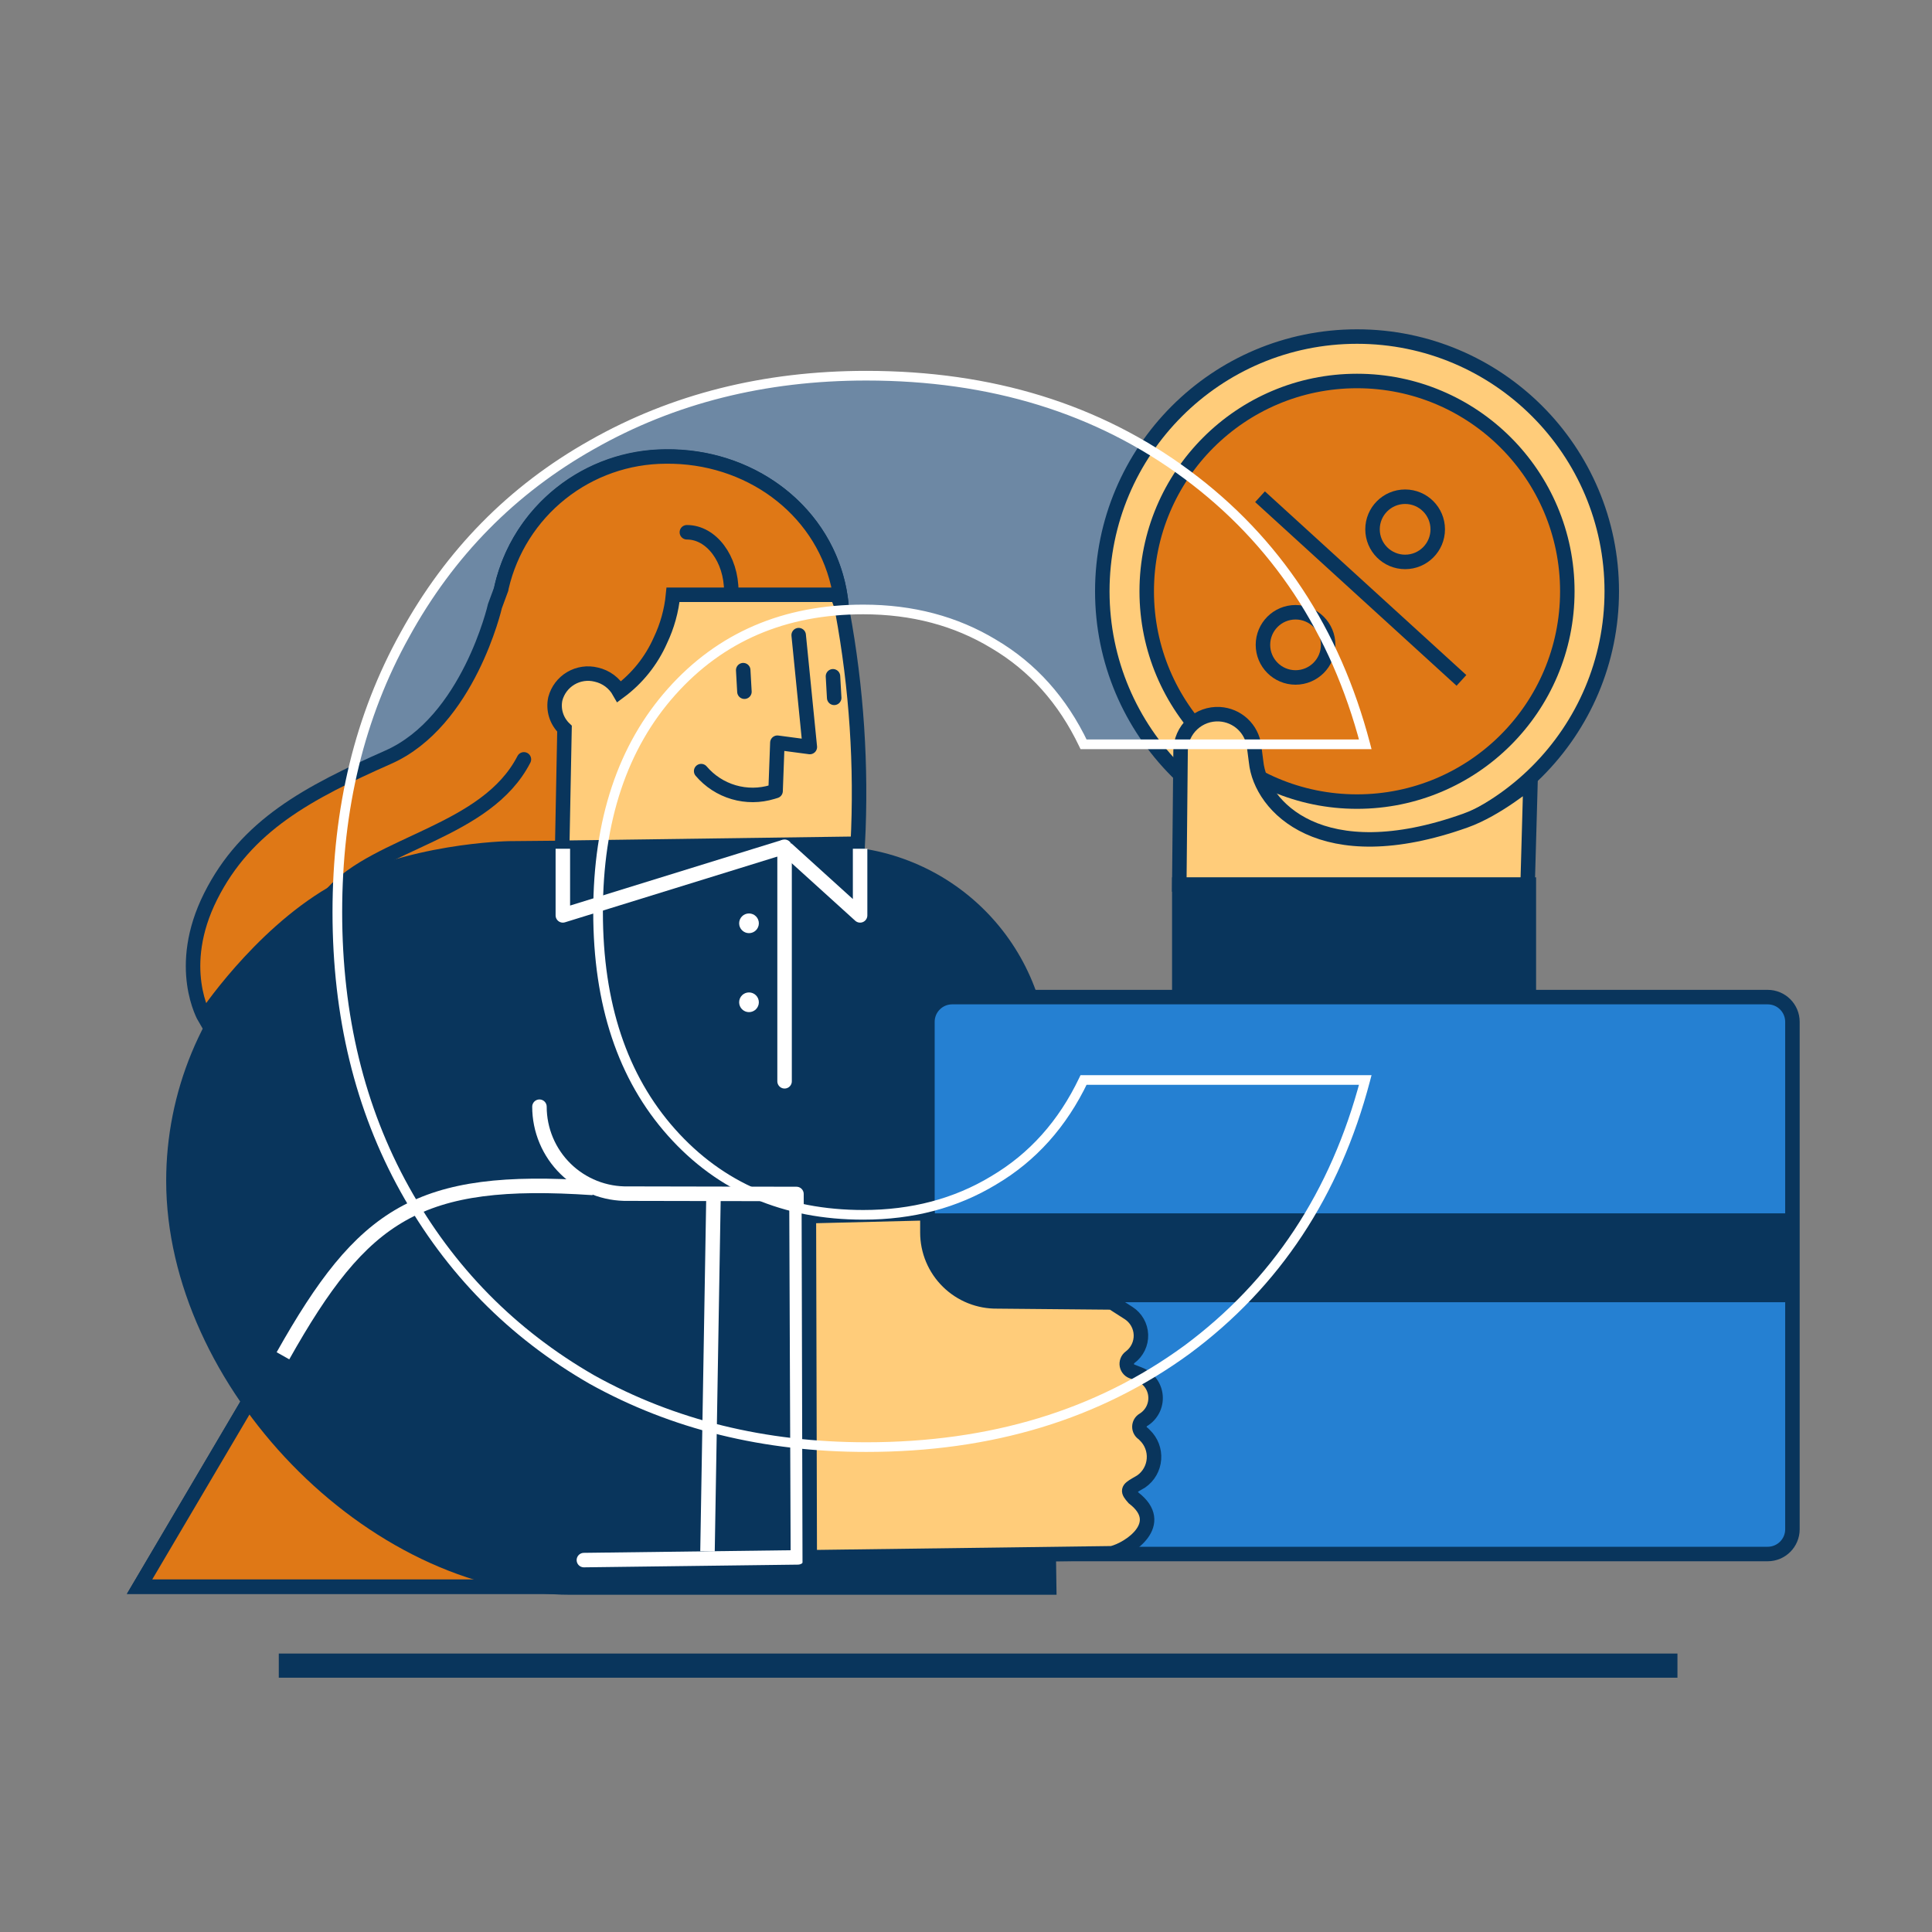
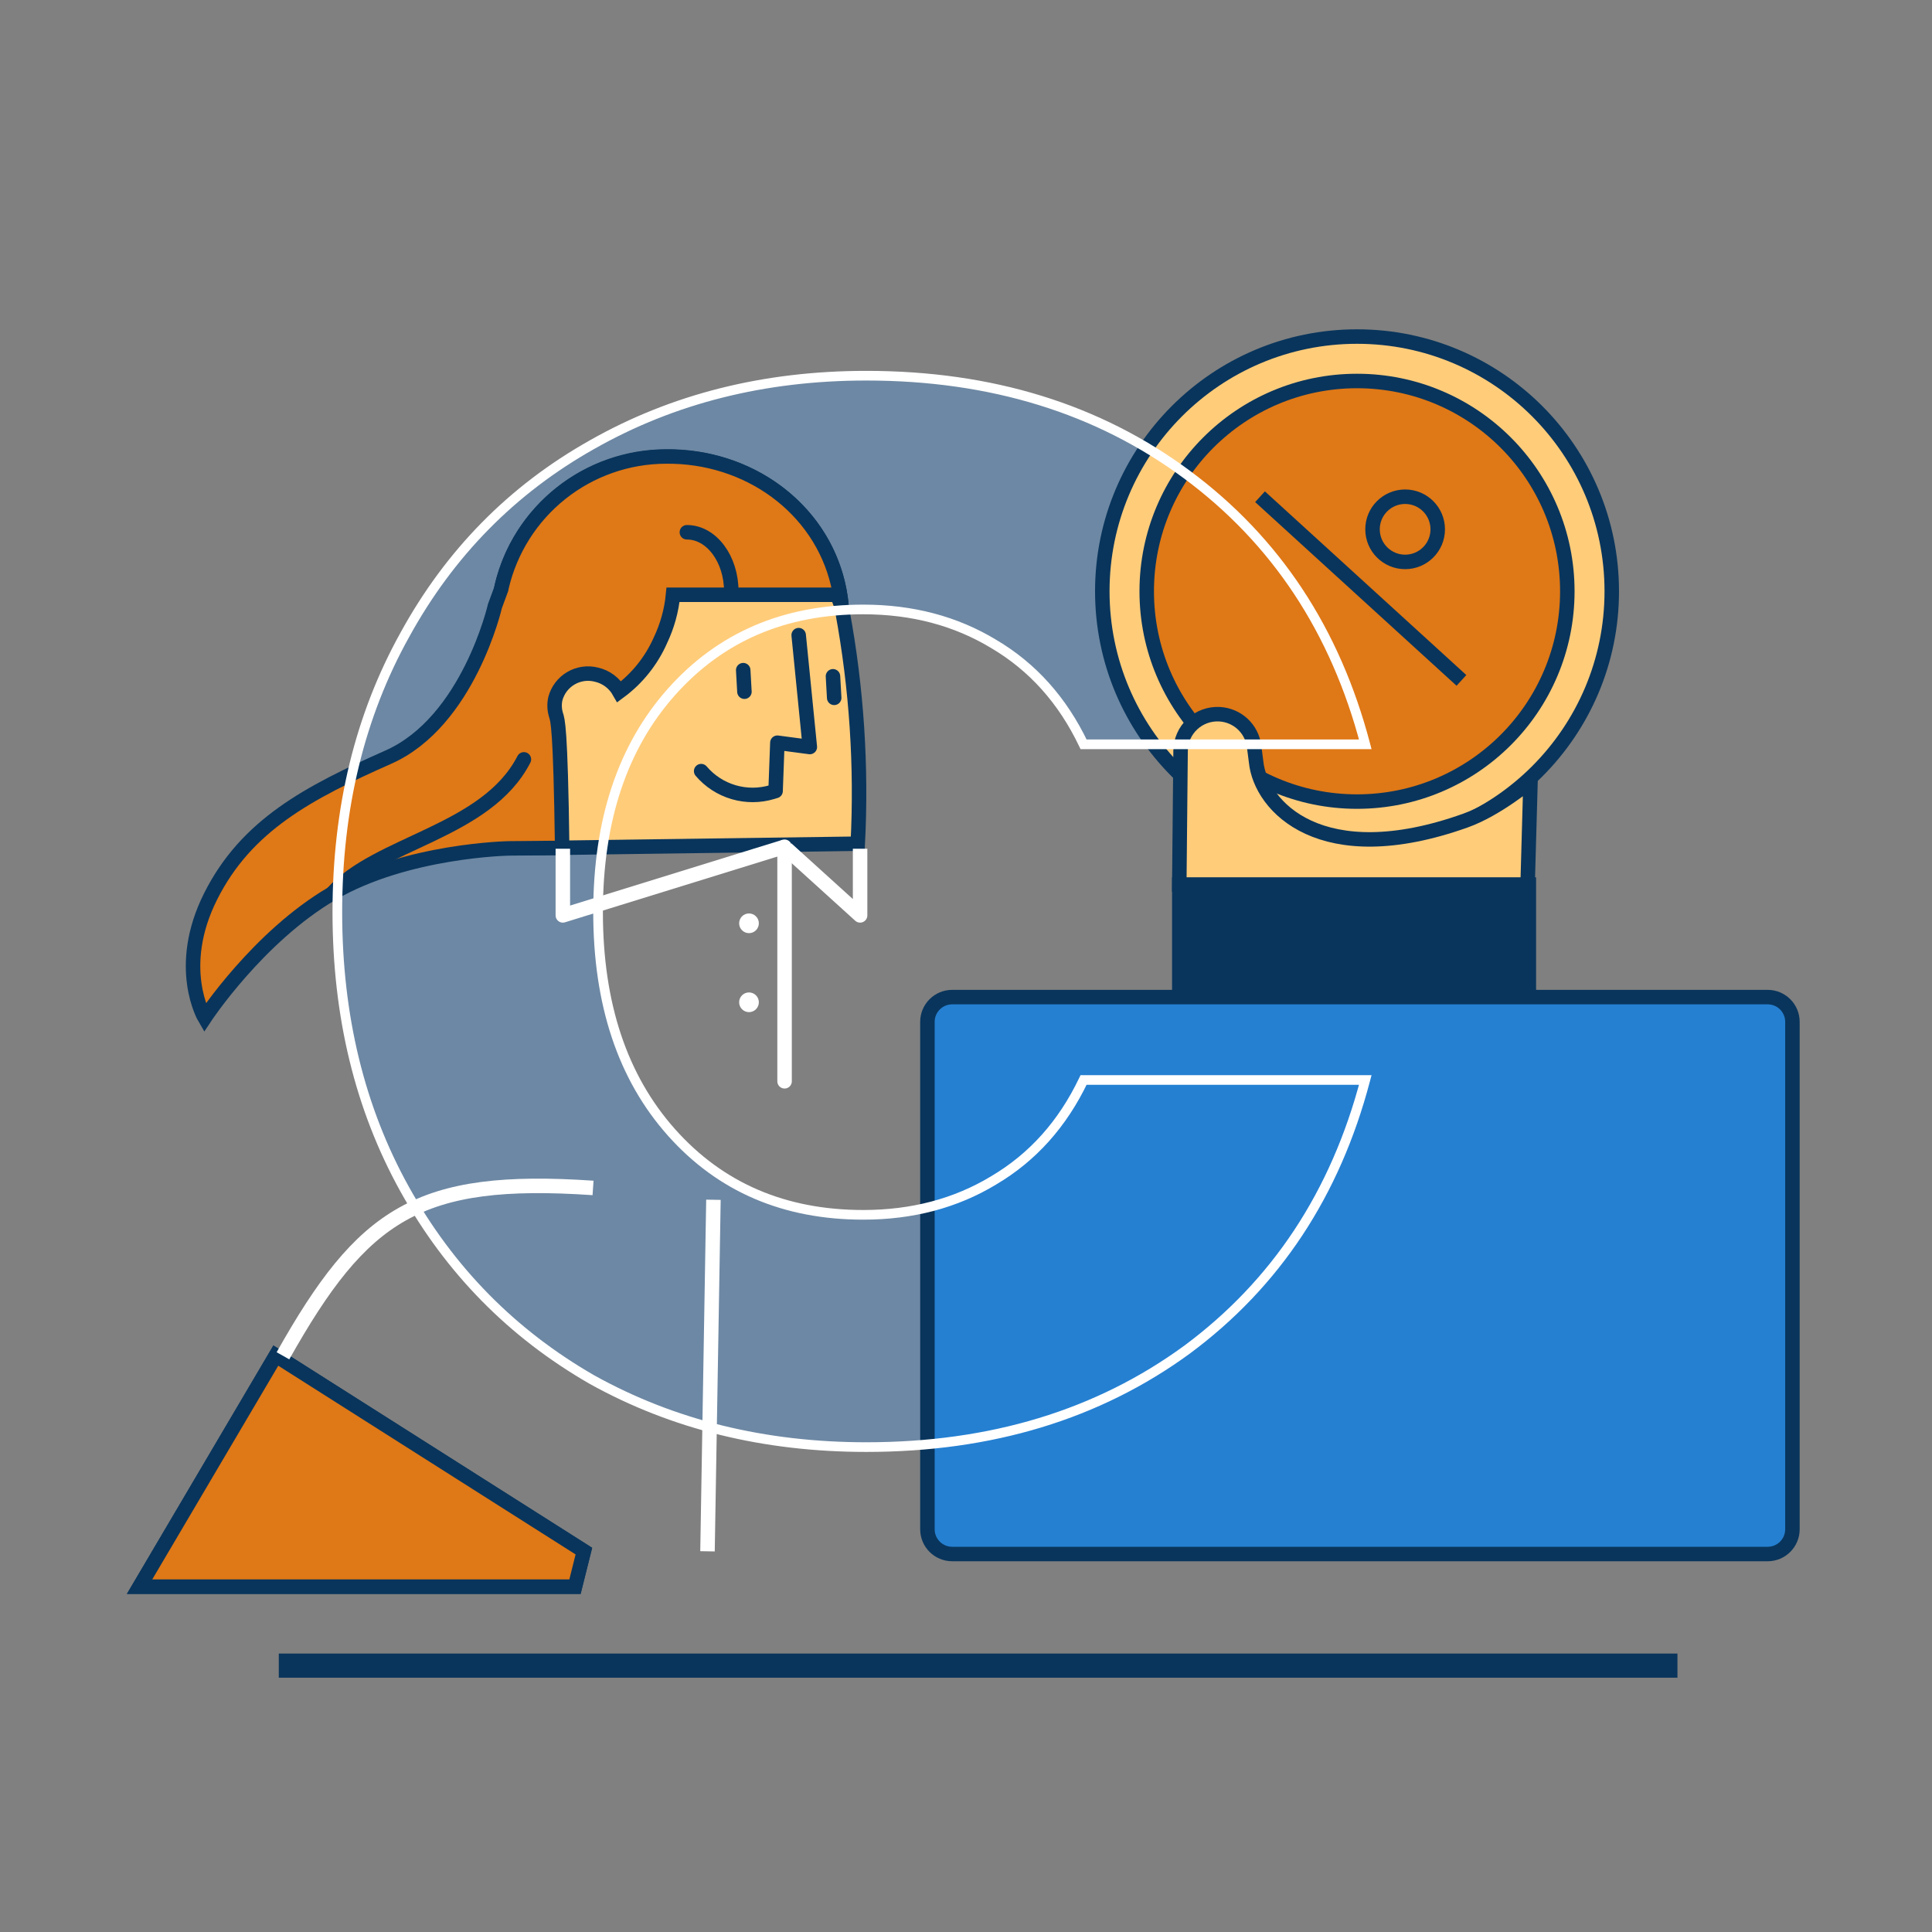
<svg xmlns="http://www.w3.org/2000/svg" width="150" height="150" viewBox="0 0 150 150" fill="none">
  <rect x="0" y="0" width="150" height="150" fill="#808080" stroke="none" />
  <g clip-path="url(#clip0_26429_19614)">
    <g opacity="0.35">
      <path d="M26.195 70.818C26.195 62.752 27.94 55.578 31.43 49.295C34.92 42.935 39.768 38.011 45.972 34.52C52.255 30.953 59.352 29.169 67.263 29.169C76.958 29.169 85.257 31.728 92.159 36.847C99.062 41.966 103.677 48.946 106.004 57.788H84.132C82.503 54.376 80.177 51.777 77.152 49.993C74.204 48.21 70.831 47.318 67.03 47.318C60.903 47.318 55.939 49.451 52.139 53.716C48.338 57.982 46.438 63.683 46.438 70.818C46.438 77.954 48.338 83.654 52.139 87.92C55.939 92.186 60.903 94.319 67.03 94.319C70.831 94.319 74.204 93.427 77.152 91.643C80.177 89.859 82.503 87.261 84.132 83.848H106.004C103.677 92.69 99.062 99.671 92.159 104.79C85.257 109.831 76.958 112.352 67.263 112.352C59.352 112.352 52.255 110.607 45.972 107.116C39.768 103.549 34.92 98.624 31.43 92.341C27.94 86.059 26.195 78.885 26.195 70.818Z" fill="#4A98E9" />
    </g>
    <path d="M10.836 123.188H44.642L45.332 120.428L21.415 105.248L10.836 123.188Z" fill="white" stroke="#09355C" stroke-width="1.125" stroke-miterlimit="10" />
    <path d="M10.836 123.188H44.642L45.332 120.428L21.415 105.248L10.836 123.188Z" fill="#DF7816" stroke="#09355C" stroke-width="1.125" stroke-miterlimit="10" />
    <path d="M66.597 65.505C66.905 59.472 66.506 53.423 65.408 47.483L65.341 47.085C64.722 40.219 58.696 35.355 51.672 35.46C43.846 35.557 37.857 42.21 38.719 49.841C39.616 57.742 40.557 65.966 40.594 65.861L66.597 65.505Z" fill="#FFCC7A" stroke="#09355C" stroke-width="1.125" stroke-miterlimit="10" />
    <path d="M62.009 49.312L62.875 57.998L60.355 57.664L60.216 61.414L59.969 61.489C58.989 61.788 57.944 61.794 56.961 61.506C55.978 61.218 55.101 60.649 54.438 59.869" stroke="#09355C" stroke-width="1.125" stroke-linecap="round" stroke-linejoin="round" />
    <path d="M57.703 52.031L57.797 53.704" stroke="#09355C" stroke-width="1.125" stroke-linecap="round" stroke-linejoin="round" />
    <path d="M64.672 52.507L64.766 54.18" stroke="#09355C" stroke-width="1.125" stroke-linecap="round" stroke-linejoin="round" />
-     <path d="M44.312 123.818H82.03L81.437 82.706C81.437 78.193 79.645 73.864 76.453 70.672C73.262 67.48 68.933 65.686 64.42 65.685H38.89C35.477 65.685 32.097 66.357 28.944 67.664C25.791 68.97 22.926 70.884 20.513 73.298C18.099 75.712 16.185 78.577 14.879 81.73C13.574 84.883 12.902 88.263 12.902 91.676C12.902 107.554 28.435 123.818 44.312 123.818Z" fill="#09355C" />
-     <path d="M65.065 45.352C63.67 39.416 58.09 35.362 51.677 35.441C48.726 35.452 45.864 36.456 43.554 38.294C41.244 40.131 39.62 42.693 38.946 45.566C38.946 45.622 38.923 45.682 38.912 45.739L38.428 47.051C38.428 47.051 36.373 56.025 30.148 58.785C23.923 61.545 19.123 64.076 16.352 69.596C13.581 75.116 15.891 79.024 15.891 79.024C15.891 79.024 20.016 72.75 25.78 69.375C31.543 66 39.523 65.869 39.523 65.869L43.648 65.831L43.828 56.576C43.52 56.282 43.293 55.914 43.168 55.507C43.043 55.1 43.025 54.667 43.116 54.251C43.292 53.584 43.725 53.013 44.319 52.662C44.914 52.311 45.622 52.208 46.292 52.376C46.667 52.459 47.02 52.621 47.328 52.849C47.636 53.078 47.892 53.369 48.081 53.704C49.476 52.674 50.577 51.297 51.276 49.71C51.805 48.598 52.136 47.403 52.255 46.177H65.005L65.342 47.096C65.288 46.51 65.195 45.927 65.065 45.352Z" fill="#DF7816" stroke="#09355C" stroke-width="1.125" stroke-miterlimit="10" />
+     <path d="M65.065 45.352C63.67 39.416 58.09 35.362 51.677 35.441C48.726 35.452 45.864 36.456 43.554 38.294C41.244 40.131 39.62 42.693 38.946 45.566C38.946 45.622 38.923 45.682 38.912 45.739L38.428 47.051C38.428 47.051 36.373 56.025 30.148 58.785C23.923 61.545 19.123 64.076 16.352 69.596C13.581 75.116 15.891 79.024 15.891 79.024C15.891 79.024 20.016 72.75 25.78 69.375C31.543 66 39.523 65.869 39.523 65.869L43.648 65.831C43.52 56.282 43.293 55.914 43.168 55.507C43.043 55.1 43.025 54.667 43.116 54.251C43.292 53.584 43.725 53.013 44.319 52.662C44.914 52.311 45.622 52.208 46.292 52.376C46.667 52.459 47.02 52.621 47.328 52.849C47.636 53.078 47.892 53.369 48.081 53.704C49.476 52.674 50.577 51.297 51.276 49.71C51.805 48.598 52.136 47.403 52.255 46.177H65.005L65.342 47.096C65.288 46.51 65.195 45.927 65.065 45.352Z" fill="#DF7816" stroke="#09355C" stroke-width="1.125" stroke-miterlimit="10" />
    <path d="M73.925 120.653L137.244 120.653C138.304 120.653 139.164 119.793 139.164 118.733V79.335C139.164 78.275 138.304 77.415 137.244 77.415H73.925C72.865 77.415 72.005 78.275 72.005 79.335V118.733C72.005 119.793 72.865 120.653 73.925 120.653Z" fill="#2580D2" stroke="#09355C" stroke-width="1.125" stroke-miterlimit="10" />
    <path d="M105.36 65.685C116.282 65.685 125.137 56.83 125.137 45.907C125.137 34.985 116.282 26.13 105.36 26.13C94.437 26.13 85.582 34.985 85.582 45.907C85.582 56.83 94.437 65.685 105.36 65.685Z" fill="#FFCC7A" stroke="#09355C" stroke-width="1.125" stroke-miterlimit="10" />
    <path d="M105.359 62.235C114.376 62.235 121.686 54.925 121.686 45.908C121.686 36.89 114.376 29.58 105.359 29.58C96.341 29.58 89.031 36.89 89.031 45.908C89.031 54.925 96.341 62.235 105.359 62.235Z" fill="#DF7816" stroke="#09355C" stroke-width="1.125" stroke-miterlimit="10" />
    <path d="M91.561 76.958H118.699V68.678H91.561V76.958Z" fill="#09355C" stroke="#09355C" stroke-width="1.125" stroke-miterlimit="10" />
-     <path d="M72.011 101.104L138.938 101.104V94.204L72.011 94.204V101.104Z" fill="#09355C" />
    <path d="M21.969 105.263C28.179 94.223 32.469 91.309 46.044 92.231" stroke="white" stroke-width="1.125" stroke-linejoin="round" />
-     <path d="M45.333 121.125L61.949 120.915L61.837 92.7L48.783 92.674C47.884 92.694 46.99 92.534 46.154 92.204C45.317 91.873 44.555 91.379 43.913 90.751C43.27 90.122 42.759 89.371 42.411 88.542C42.062 87.713 41.883 86.823 41.883 85.924" stroke="white" stroke-width="1.125" stroke-linecap="round" stroke-linejoin="round" />
-     <path d="M62.868 120.904L86.328 120.596C87.693 120.27 90.622 118.297 88.016 116.302C87.517 115.736 87.547 115.639 88.196 115.256L88.608 115.016C88.89 114.819 89.125 114.561 89.295 114.262C89.465 113.963 89.567 113.63 89.593 113.286C89.62 112.943 89.569 112.599 89.446 112.277C89.323 111.956 89.131 111.665 88.882 111.427L88.766 111.311C88.673 111.255 88.597 111.177 88.544 111.083C88.491 110.989 88.463 110.883 88.463 110.775C88.463 110.667 88.491 110.561 88.544 110.467C88.597 110.373 88.673 110.294 88.766 110.239C89.081 110.048 89.336 109.773 89.504 109.445C89.671 109.117 89.743 108.749 89.713 108.382C89.683 108.015 89.55 107.664 89.332 107.368C89.112 107.072 88.815 106.843 88.473 106.706L87.963 106.504C87.846 106.475 87.74 106.413 87.657 106.326C87.574 106.239 87.517 106.131 87.493 106.013C87.47 105.895 87.48 105.772 87.524 105.66C87.567 105.548 87.641 105.45 87.738 105.379C88.01 105.177 88.228 104.913 88.375 104.608C88.522 104.304 88.593 103.968 88.581 103.631C88.57 103.293 88.476 102.963 88.309 102.669C88.142 102.375 87.906 102.126 87.622 101.944L86.34 101.122L77.437 101.04C76.728 101.051 76.023 100.921 75.364 100.658C74.705 100.394 74.106 100.002 73.6 99.504C73.094 99.007 72.692 98.413 72.418 97.759C72.144 97.104 72.003 96.402 72.003 95.692V94.192L62.801 94.421L62.868 120.904Z" fill="#FFCC7A" stroke="#09355C" stroke-width="1.125" stroke-miterlimit="10" />
    <path d="M91.559 68.674L91.66 58.282C91.664 57.895 91.746 57.512 91.903 57.157C92.059 56.802 92.285 56.483 92.569 56.218C92.852 55.953 93.186 55.749 93.551 55.617C93.915 55.485 94.303 55.429 94.69 55.451C95.356 55.489 95.988 55.757 96.477 56.211C96.966 56.665 97.281 57.276 97.367 57.938L97.525 59.16C97.881 62.617 102.576 67.699 113.77 63.712C116.245 62.828 118.829 60.645 118.829 60.645L118.604 68.674H91.559Z" fill="#FFCC7A" stroke="#09355C" stroke-width="1.125" stroke-miterlimit="10" />
    <path d="M109.094 43.627C110.492 43.627 111.625 42.494 111.625 41.096C111.625 39.698 110.492 38.565 109.094 38.565C107.696 38.565 106.562 39.698 106.562 41.096C106.562 42.494 107.696 43.627 109.094 43.627Z" stroke="#09355C" stroke-width="1.125" stroke-miterlimit="10" />
-     <path d="M100.586 52.597C101.984 52.597 103.117 51.464 103.117 50.066C103.117 48.668 101.984 47.535 100.586 47.535C99.188 47.535 98.055 48.668 98.055 50.066C98.055 51.464 99.188 52.597 100.586 52.597Z" stroke="#09355C" stroke-width="1.125" stroke-miterlimit="10" />
    <path d="M97.828 38.565L113.466 52.826" stroke="#09355C" stroke-width="1.125" stroke-miterlimit="10" />
    <path d="M60.914 65.742V83.951" stroke="white" stroke-width="1.125" stroke-linecap="round" stroke-linejoin="round" />
    <path d="M55.391 93.15L54.93 120.443" stroke="white" stroke-width="1.125" stroke-miterlimit="10" />
    <path d="M58.152 72.45C58.574 72.45 58.917 72.108 58.917 71.685C58.917 71.263 58.574 70.92 58.152 70.92C57.729 70.92 57.387 71.263 57.387 71.685C57.387 72.108 57.729 72.45 58.152 72.45Z" fill="white" />
    <path d="M58.152 78.582C58.574 78.582 58.917 78.239 58.917 77.817C58.917 77.394 58.574 77.052 58.152 77.052C57.729 77.052 57.387 77.394 57.387 77.817C57.387 78.239 57.729 78.582 58.152 78.582Z" fill="white" />
    <path d="M60.912 65.742L43.699 71.07V65.895" stroke="white" stroke-width="1.125" stroke-linejoin="round" />
    <path d="M61.066 65.895L66.778 71.07V65.895" stroke="white" stroke-width="1.125" stroke-linejoin="round" />
    <path d="M56.778 45.926C56.778 43.384 55.233 41.325 53.328 41.325" stroke="#09355C" stroke-width="1.125" stroke-linecap="round" stroke-linejoin="round" />
    <path d="M40.676 58.957C37.763 64.631 29.329 65.396 25.781 69.375" stroke="#09355C" stroke-width="1.125" stroke-linecap="round" stroke-linejoin="round" />
    <path d="M21.645 129.319H130.237" stroke="#09355C" stroke-width="1.875" stroke-miterlimit="10" />
    <path d="M31.426 49.296L31.754 49.478L31.755 49.476L31.426 49.296ZM45.969 34.52L46.152 34.847L46.154 34.847L45.969 34.52ZM92.156 36.847L92.379 36.546L92.156 36.847ZM106 57.788V58.163H106.486L106.363 57.693L106 57.788ZM84.128 57.788L83.79 57.95L83.892 58.163H84.128V57.788ZM77.148 49.994L76.954 50.315L76.957 50.317L77.148 49.994ZM52.135 53.717L52.415 53.966L52.135 53.717ZM77.148 91.643L76.957 91.32L76.954 91.323L77.148 91.643ZM84.128 83.849V83.474H83.892L83.79 83.687L84.128 83.849ZM106 83.849L106.363 83.944L106.486 83.474H106V83.849ZM92.156 104.79L92.377 105.093L92.379 105.091L92.156 104.79ZM45.969 107.117L45.782 107.442L45.786 107.444L45.969 107.117ZM31.426 92.341L31.754 92.159L31.426 92.341ZM26.566 70.819C26.566 62.808 28.298 55.698 31.754 49.478L31.098 49.114C27.573 55.458 25.816 62.697 25.816 70.819H26.566ZM31.755 49.476C35.212 43.176 40.01 38.303 46.152 34.847L45.785 34.194C39.518 37.719 34.62 42.695 31.097 49.115L31.755 49.476ZM46.154 34.847C52.374 31.314 59.406 29.544 67.259 29.544V28.794C59.289 28.794 52.127 30.592 45.783 34.194L46.154 34.847ZM67.259 29.544C76.884 29.544 85.102 32.084 91.932 37.148L92.379 36.546C85.403 31.373 77.023 28.794 67.259 28.794V29.544ZM91.932 37.148C98.762 42.213 103.331 49.119 105.637 57.884L106.363 57.693C104.016 48.775 99.355 41.719 92.379 36.546L91.932 37.148ZM106 57.413H84.128V58.163H106V57.413ZM84.466 57.627C82.808 54.152 80.432 51.495 77.338 49.671L76.957 50.317C79.913 52.06 82.191 54.599 83.79 57.95L84.466 57.627ZM77.342 49.673C74.33 47.85 70.888 46.943 67.026 46.943V47.693C70.765 47.693 74.071 48.57 76.954 50.315L77.342 49.673ZM67.026 46.943C60.801 46.943 55.732 49.115 51.855 53.467L52.415 53.966C56.138 49.786 60.997 47.693 67.026 47.693V46.943ZM51.855 53.467C47.979 57.818 46.059 63.615 46.059 70.819H46.809C46.809 63.751 48.69 58.147 52.415 53.966L51.855 53.467ZM46.059 70.819C46.059 78.022 47.979 83.82 51.855 88.17L52.415 87.671C48.69 83.49 46.809 77.886 46.809 70.819H46.059ZM51.855 88.17C55.732 92.522 60.801 94.694 67.026 94.694V93.944C60.997 93.944 56.138 91.851 52.415 87.671L51.855 88.17ZM67.026 94.694C70.888 94.694 74.33 93.787 77.342 91.964L76.954 91.323C74.071 93.067 70.765 93.944 67.026 93.944V94.694ZM77.338 91.966C80.432 90.142 82.808 87.485 84.466 84.01L83.79 83.687C82.191 87.038 79.913 89.577 76.957 91.32L77.338 91.966ZM84.128 84.224H106V83.474H84.128V84.224ZM105.637 83.753C103.331 92.518 98.762 99.424 91.932 104.489L92.379 105.091C99.355 99.918 104.016 92.863 106.363 83.944L105.637 83.753ZM91.934 104.487C85.104 109.475 76.885 111.977 67.259 111.977V112.727C77.022 112.727 85.401 110.187 92.377 105.093L91.934 104.487ZM67.259 111.977C59.405 111.977 52.372 110.245 46.151 106.789L45.786 107.444C52.13 110.969 59.291 112.727 67.259 112.727V111.977ZM46.156 106.792C40.01 103.258 35.211 98.382 31.754 92.159L31.098 92.524C34.621 98.865 39.517 103.84 45.782 107.442L46.156 106.792ZM31.754 92.159C28.298 85.939 26.566 78.829 26.566 70.819H25.816C25.816 78.941 27.573 86.179 31.098 92.524L31.754 92.159Z" fill="white" />
  </g>
  <defs>
    <clipPath id="clip0_26429_19614">
      <rect width="150" height="150" fill="white" />
    </clipPath>
  </defs>
</svg>